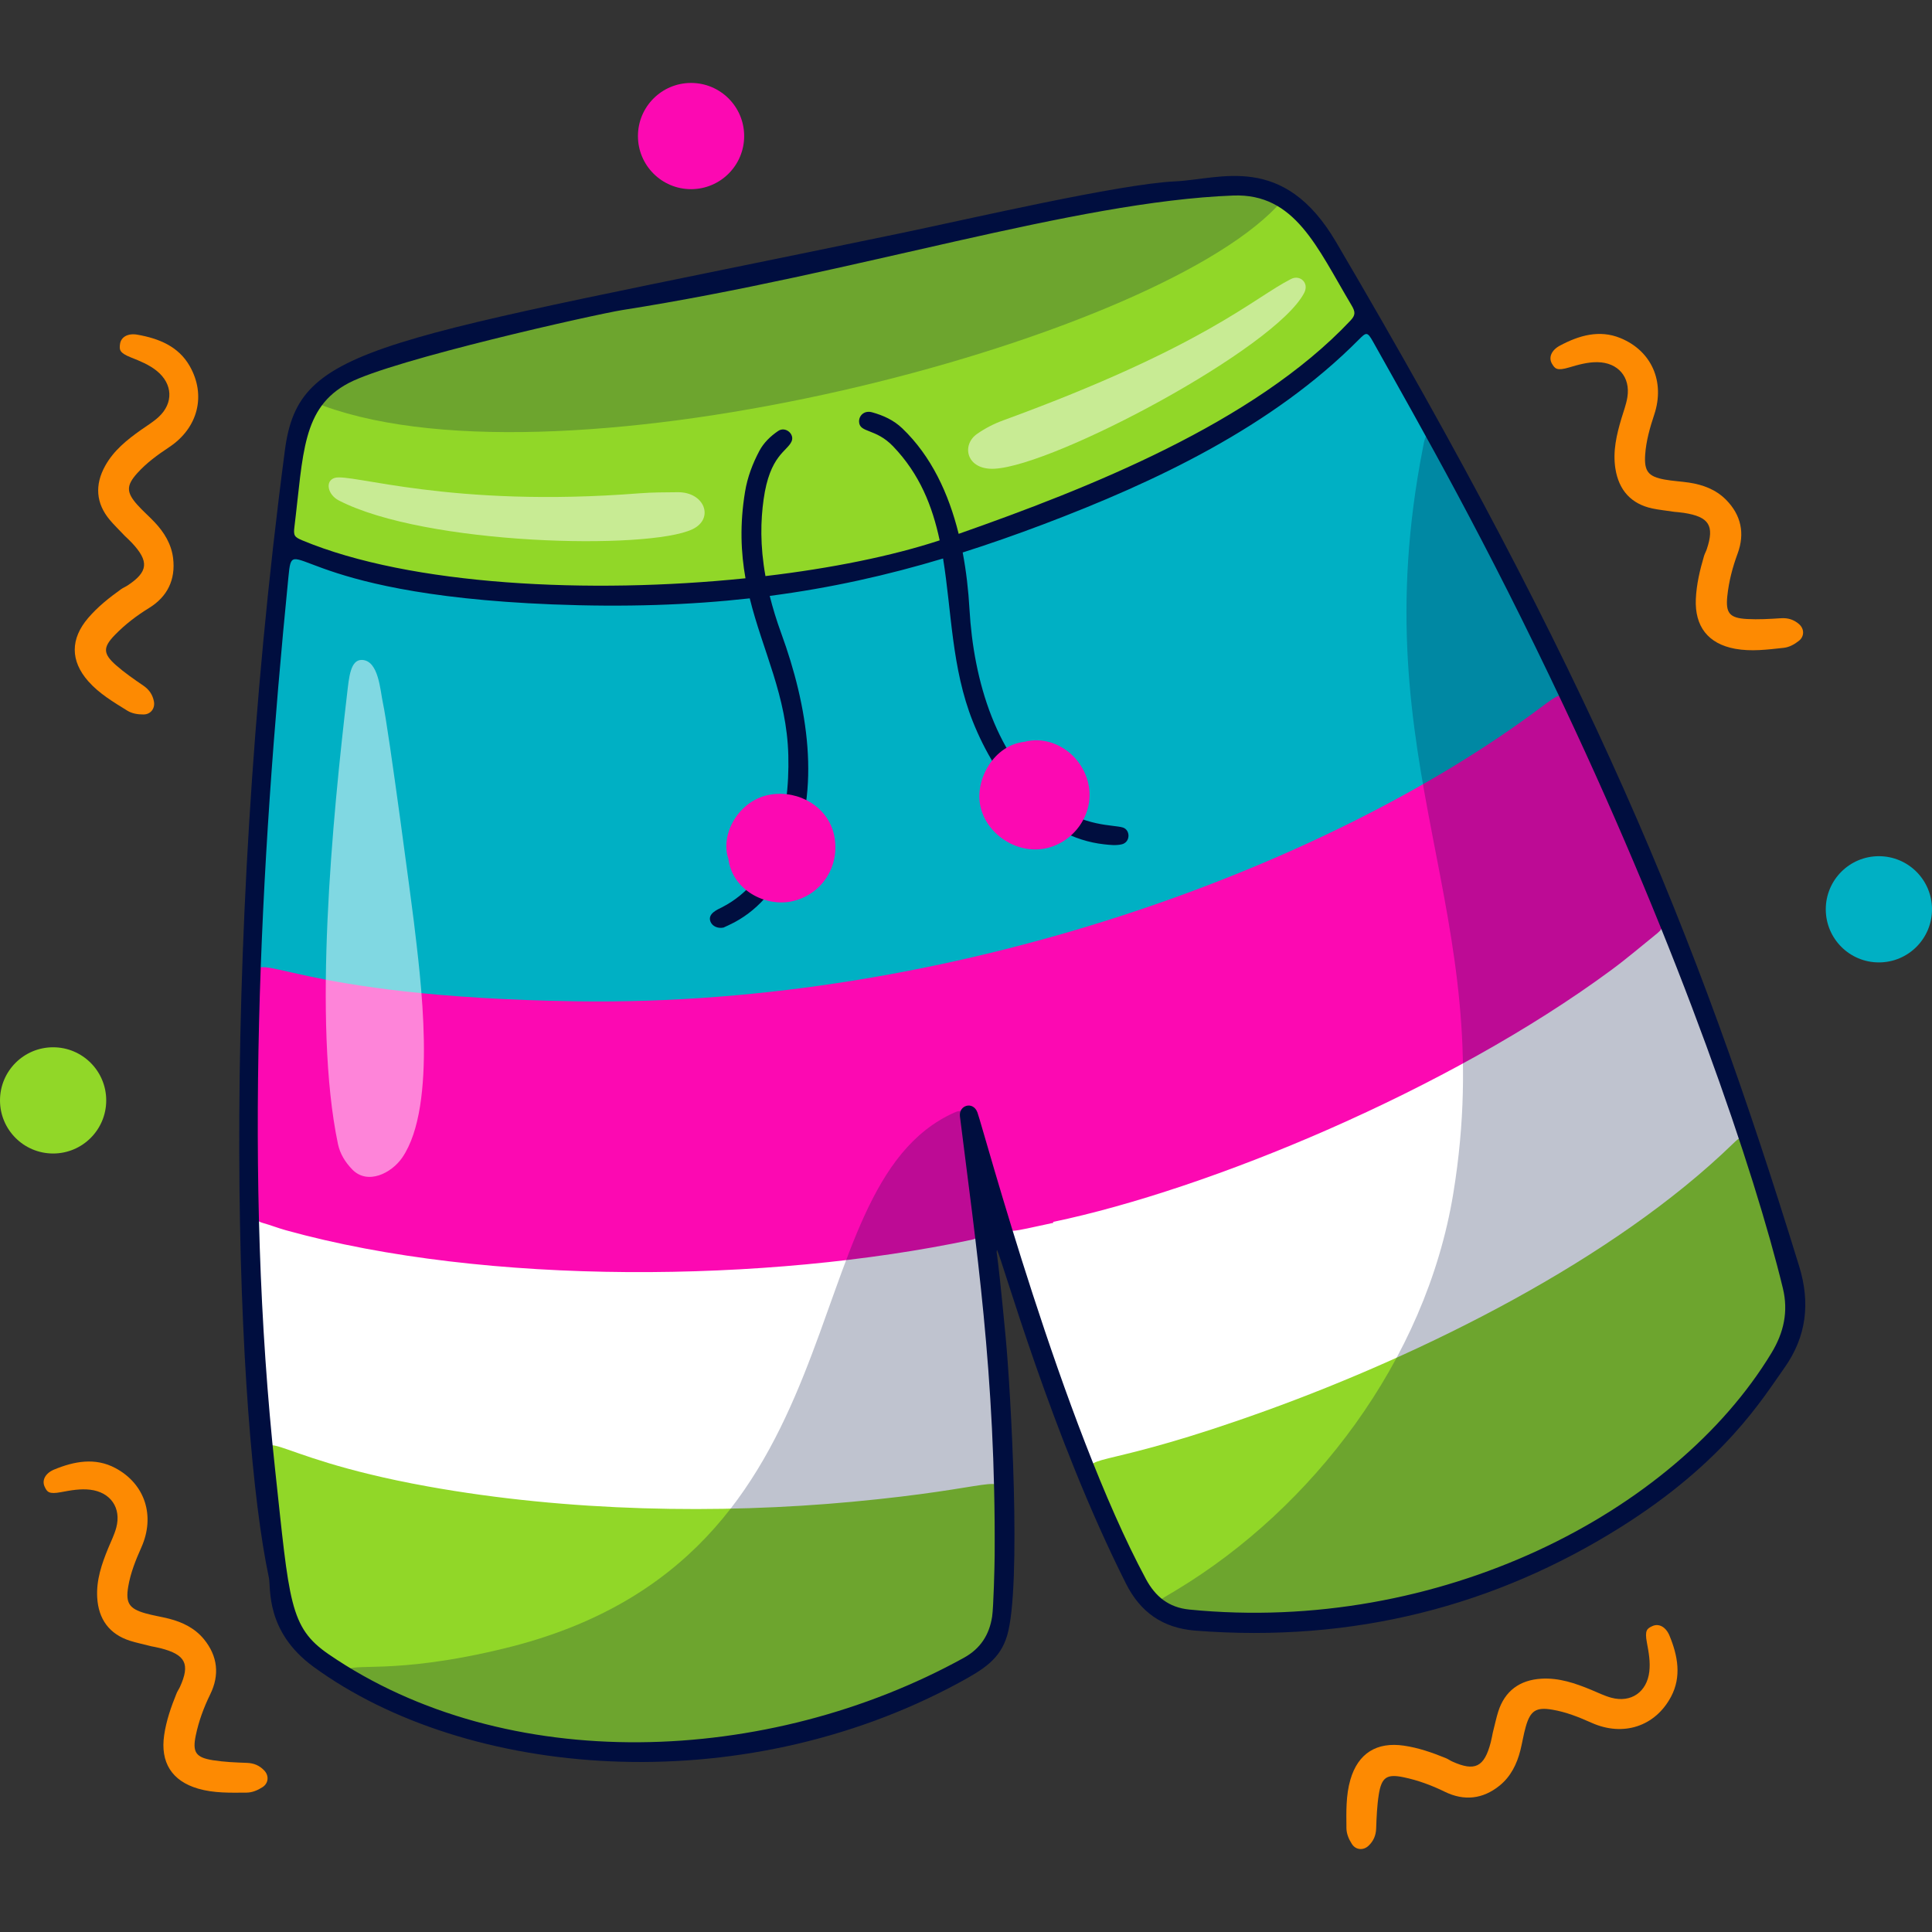
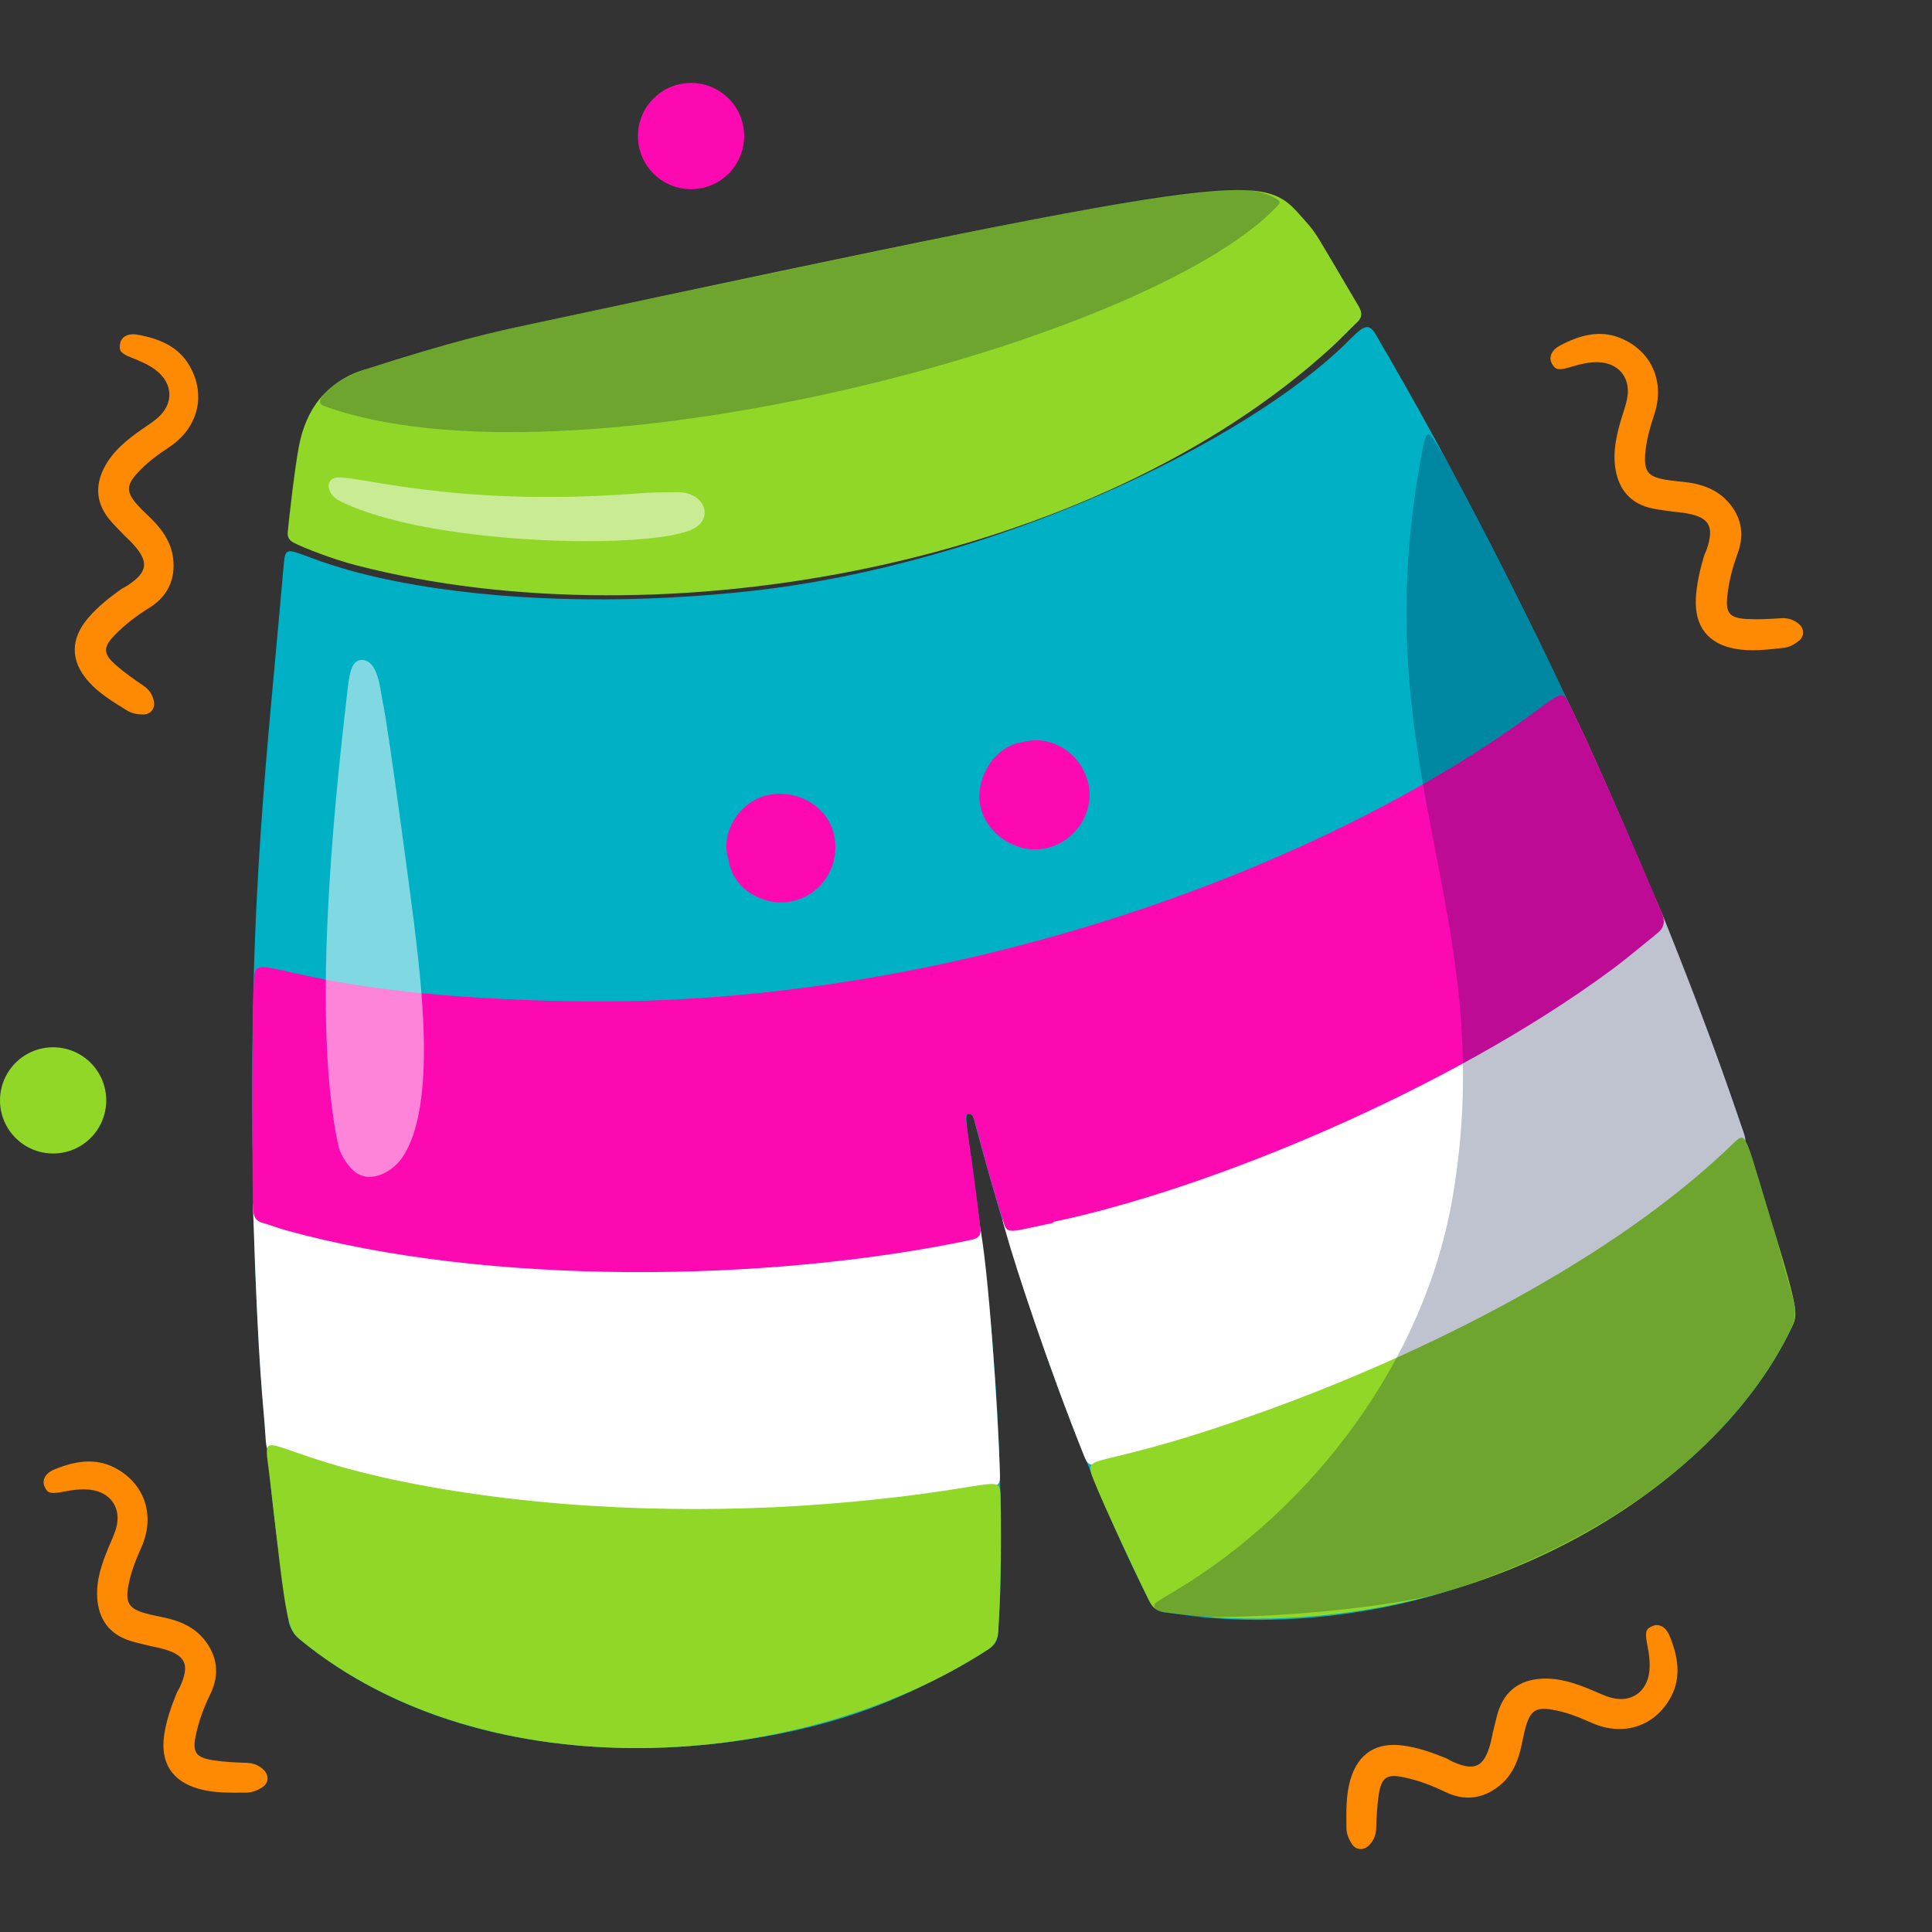
<svg xmlns="http://www.w3.org/2000/svg" version="1.1" id="Capa_1" x="0px" y="0px" viewBox="0 0 512 512" style="enable-background:new 0 0 512 512;" xml:space="preserve" width="512" height="512">
  <rect x="0" y="0" width="512" height="512" fill="#333333" stroke="none" />
  <g>
    <g>
      <g>
        <g>
          <path style="fill:#00B0C4;" d="M311.515,427.714c-3.417-0.504-5.381-0.307-7.147-3.849      c-19.504-39.104-35.202-85.304-46.299-127.394c-0.377-1.429-1.605-1.606-1.893-0.941c-1.257,2.908,10.693,57.311,8.871,126.938      c-0.088,3.365-0.483,6.722-0.535,10.086c-0.033,2.083-0.882,3.498-2.592,4.516c-14.475,8.61-30.015,17.634-57.214,22.767      c-43.258,8.163-91.375,2.435-125.134-25.29c-1.73-1.421-2.895-3.15-3.146-5.41c-0.424-3.812-7.276-43.061-8.876-96.29      c-2.639-87.846,2.58-124.926,7.651-183.31c0.705-8.109,1.827-0.134,35.498,5.565c28.241,4.78,60.087,4.632,88.297,1.522      c65.079-7.174,131.566-39.891,157.797-65.73c4.065-4.004,5.653-5.893,7.731-2.351c41.799,71.238,87.021,168.469,110.107,253.557      c1.281,4.72,1.79,6.548-0.227,10.617c-16.994,34.274-53.651,57.253-90.776,68.949      C361.759,428.552,335.611,431.266,311.515,427.714z" />
          <g>
            <path style="fill:#FFFFFF;" d="M168.945,401.621c-33.071-1.162-62.205-4.871-94.088-14.393       c-3.023-0.903-4.248-2.508-4.429-5.486c-0.692-11.388-1.891-15.649-3.382-61.8c-0.059-1.832,0.785-2.458,2.63-2.038       c4.795,1.091,9.604,4.111,36.212,8.169c33.242,5.07,74.761,5.37,106.192,2.464c45.53-4.21,46.743-7.585,47.491-4.091       c2.382,11.12,4.98,50.666,5.423,66.203c0.076,2.652-0.216,3.026-2.993,3.676C244.411,398.442,205.091,402.89,168.945,401.621z" />
            <path style="fill:#FFFFFF;" d="M287.265,385.771c-9.659-24.132-18.333-50.644-20.597-58.858       c-1.282-4.653-2.4-5.532,3.663-6.923c20.83-4.779,57.558-16.795,90.673-32.138c75.292-34.884,75.99-54.221,79.649-45.199       c13.777,33.971,20.147,53.88,21.482,57.598c0.968,2.693,0.35,4.662-1.883,6.415c-8.428,6.615-22.958,20.073-55.982,38.363       c-30.385,16.829-65.351,30.897-92.757,38.143C289.018,389.121,288.852,389.734,287.265,385.771z" />
          </g>
          <g>
            <path style="fill:#91D728;" d="M346.302,59.005c2.642,2.958,2.844,3.688,12.849,20.63c1.269,2.149,2.568,3.771,0.572,5.694       c-2.311,2.227-4.517,4.568-6.887,6.735c-62.955,57.567-176.755,78.755-258.293,57.78c-6.082-1.565-14.16-4.651-16.812-6.079       c-1.035-0.557-1.58-1.424-1.485-2.625c0.226-2.851,1.872-17.133,2.943-22.755c1.87-9.812,7.049-17.063,17.04-20.321       c24.31-7.927,35.78-10.324,43.742-12.023C339.778,43.408,334.185,45.439,346.302,59.005z" />
            <path style="fill:#91D728;" d="M79.729,434.677c-3.573-2.923-3.751-3.576-8.187-42.578c-1.93-16.98-4.393-6.501,41.83,1.823       c37.268,6.711,77.219,7.346,112.453,4.068c39.027-3.631,39.186-7.838,39.333-1.28c0.328,14.648-0.119,29.003-0.623,35.769       c-0.169,2.278-1.139,3.66-2.919,4.815C211.173,470.006,128.65,474.702,79.729,434.677z" />
            <path style="fill:#91D728;" d="M308.511,427.268c-1.798-0.248-3.012-1.136-3.859-2.828       c-4.216-8.431-14.78-31.163-15.543-34.246c-1.214-4.9,3.695-0.946,46.26-16.304c41.958-15.14,92.105-39.985,123.857-70.765       c3.434-3.327,3.127-3.021,8.606,15.124c9.059,30.001,8.846,29.697,6.786,33.982       C452.958,397.276,384.793,437.798,308.511,427.268z" />
          </g>
          <path style="fill:#FC09B2;" d="M279.142,324.062c-11.804,2.467-12.18,3.197-13.234-0.198      c-8.068-25.981-7.26-29.266-9.319-28.617c-1.478,0.466-0.452-0.553,3.222,30.128c0.231,1.927-0.385,2.768-2.447,3.203      c-53.958,11.38-128.355,12.239-181.613-2.551c-2.062-0.573-4.065-1.361-6.126-1.94c-2.358-0.663-2.572-2.338-2.607-4.742      c-0.286-19.477-0.137-55.07,0.34-60.578c0.679-7.842,9.15,5.443,85.35,6.59c99.759,1.502,199.226-35.668,255.321-77.651      c5.025-3.761,6.151-4.507,7.45-1.926c7.925,15.744,24.864,56.016,24.944,56.201c0.911,2.105,0.626,3.859-1.181,5.312      c-4.056,3.261-8.011,6.659-12.195,9.747c-43.257,31.93-106.741,58.167-147.955,66.779      C279.108,323.901,279.125,323.982,279.142,324.062z" />
          <g style="opacity:0.25;">
            <path style="fill:#000E3F;" d="M305.861,425.762c-0.115-0.969,0.721-1.251,6.062-4.479       c35.589-21.51,65.914-60.516,73.209-104.979c12.384-75.484-24.623-112.719-8.049-197.606c0.25-1.28,0.544-3.416,1.491-3.631       c3.012-0.682,71.635,132.723,93.069,216.302c3.478,13.564,5.577,15.804,2.634,21.639       c-17.368,34.429-53.919,57.155-90.525,68.628C364.714,427.602,306.52,431.307,305.861,425.762z" />
-             <path style="fill:#000E3F;" d="M93.176,444.226c-0.522-0.294-1.097-0.711-0.999-1.405c0.35-2.47,11.757,1.313,41.819-6.06       c96.743-23.727,74.279-121.832,118.876-141.901c2.177-0.98,2.678-0.344,2.953,1.729c0.602,4.544,1.933,8.982,1.941,13.62       c0,0.226,10.672,68.911,6.791,121.668c-0.192,2.608-1.069,4.245-3.205,5.598C212.635,468.352,143.846,472.71,93.176,444.226z" />
            <path style="fill:#000E3F;" d="M338.242,52.69c1.128,0.68,1.137,1.004,0.129,2.062       c-34.575,36.286-188.698,76.125-252.596,52.814c-2.84-1.036,1.129-4.635,3.675-6.271c7.223-4.641,33.336-11.672,48.072-14.768       C301.236,52.134,326.831,45.815,338.242,52.69z" />
          </g>
          <g style="opacity:0.5;">
            <path style="fill:#FFFFFF;" d="M91.989,183.819c0.502-4.293,0.869-8.996,3.903-8.931c4.494,0.097,4.869,8.18,5.599,11.491       c1.484,6.729,7.81,54.651,8.193,57.908c1.685,14.306,6.384,48.669-3.09,62.496c-2.84,4.134-9.198,7.34-13.26,3.121       c-1.835-1.906-3.217-4.091-3.772-6.726C82.785,270.944,88.17,216.496,91.989,183.819z" />
            <path style="fill:#FFFFFF;" d="M89.778,132.618c-2.969-1.535-3.699-5.193-1.055-5.976c4.335-1.285,30.538,8.04,80.799,4.085       c3.346-0.263,6.717-0.249,10.078-0.284c7.161-0.075,9.771,7.03,3.886,9.823C171.818,145.806,112.781,144.509,89.778,132.618z" />
-             <path style="fill:#FFFFFF;" d="M263.543,124.219c-7.438,0.384-8.862-6.263-4.605-9.232c2.131-1.486,4.44-2.682,6.903-3.581       c53.406-19.513,66.312-32.429,76.317-37.478c2.36-1.191,4.837,1.031,3.475,3.67       C338.083,92.238,279.616,123.389,263.543,124.219z" />
          </g>
        </g>
-         <path style="fill:#000E3F;" d="M476.792,335.55c-27.665-89.839-55.272-156.652-122.745-271.454     C340.1,40.363,323.4,47.511,311.467,48.063c-14.764,0.683-54.601,9.955-72.152,13.607     C98.488,90.965,79.228,90.992,75.499,119.329C57.438,256.566,62.716,378.183,71.26,418.099c0.574,2.682-1.02,14.251,11.853,23.64     c40.495,29.536,112.607,35.824,171.009,4.214c6.693-3.621,10.893-6.301,12.758-12.443c3.926-12.929,0.981-64.904-0.368-79.136     c-2.643-27.88-2.494-21.084-2.309-23.17c1.59,3.119,14.363,49.046,34.196,88.476c3.768,7.492,9.653,11.771,18.395,12.454     c41.995,3.281,79.499-6.596,112.574-27.338c27.732-17.391,37.776-34.248,43.444-42.196     C478.808,354.191,479.767,345.209,476.792,335.55z M78.019,139.685c2.385-19.418,1.977-31.652,14.381-38.177     c11.825-6.22,65.645-18.263,72.586-19.353c61.919-9.724,119.562-28.715,161.804-30.337c16.418-0.63,22.205,13.695,31.361,29.053     c1.078,1.809,1.103,2.634-0.291,4.113c-25.648,27.217-69.721,44.514-103.804,56.493c-2.637-10.665-7.251-20.605-14.932-27.952     c-2.295-2.197-5.035-3.434-8.015-4.263c-2.106-0.586-3.528,0.933-3.445,2.53c0.152,2.983,4.385,1.663,9.02,6.493     c7.064,7.363,10.408,15.859,12.339,24.915c-12.703,4.172-28.742,7.411-46.168,9.469c-1.461-8.149-1.268-14.756-0.489-20.331     c1.634-11.7,6.213-12.681,7.408-15.35c0.869-1.942-1.628-4.093-3.565-2.768c-2.041,1.398-3.816,3.094-4.984,5.299     c-1.799,3.399-3.144,6.965-3.776,10.787c-1.437,8.694-1.095,16.134,0.112,22.946c-41.212,4.239-88.756,1.937-117.491-10.068     C78.009,142.324,77.747,141.899,78.019,139.685z M469.469,358.533c-25.744,42.527-88.212,74.57-154.309,68.013     c-5.425-0.539-8.979-3.442-11.468-8.062c-22.14-41.106-42.986-118.995-44.652-123.642c-1.124-3.135-5.015-1.983-4.643,1.022     c4.135,33.412,9.521,68.17,9.194,116.499c-0.016,2.455-0.294,13.626-0.668,16.053c-0.744,4.833-3.1,8.496-7.481,10.913     c-51.956,28.671-121.257,31.333-168.312-0.913c-10.468-7.173-10.41-13.771-14.225-48.988     c-8.389-77.46-4.132-159.295,3.523-236.463c1.29-13.007,0.037,4.423,69.883,7.204c19.321,0.77,36.447,0.178,52.378-1.598     c3.455,14.003,9.831,25.847,10.223,41.635c0.394,15.849-3.505,33.007-17.571,40.231c-1.144,0.588-3.955,1.69-3.034,3.865     c0.469,1.108,1.83,1.839,3.432,1.514c0.706-0.336,1.832-0.818,2.905-1.396c7.072-3.804,11.524-9.921,14.782-17.017     c8.363-18.212,4.537-40.586-2.364-59.493c-1.299-3.557-2.301-6.872-3.077-9.991c16.12-2.103,31.096-5.456,45.937-9.911     c2.285,13.998,2.245,29.062,7.893,43.22c6.257,15.682,18.182,30.716,34.841,32.532c1.532,0.167,3.057,0.343,4.563,0.01     c2.406-0.53,2.382-3.819,0.359-4.465c-2.492-0.798-10.276-0.128-18.353-6.406c-15.193-11.808-21.224-32.428-22.306-51.483     c-0.282-4.975-0.856-10.033-1.798-15.003c7.039-2.235,14.079-4.702,21.236-7.406c29.957-11.324,60.823-25.941,83.669-48.933     c2.065-2.079,2.318-2.243,3.873,0.536c13.172,23.531,29.582,52.12,50.484,96.405c30.783,65.222,50.577,123.365,58.097,154.393     C473.974,347.559,472.727,353.151,469.469,358.533z" />
        <g>
          <path style="fill:#FC09B2;" d="M271.503,196.585c7.23-1.9,15.115,3.139,16.907,11.055c1.78,7.861-3.71,15.655-11.401,17.212      c-7.65,1.548-15.756-3.877-17.245-11.419C258.394,206.494,263.382,197.468,271.503,196.585z" />
          <path style="fill:#FC09B2;" d="M193.026,227.585c-2.262-6.484,2.774-15.683,11.223-17.02c7.6-1.203,15.174,3.348,16.781,10.683      c1.787,8.158-3.235,16.006-11.347,17.65C202.723,240.31,194.024,235.811,193.026,227.585z" />
        </g>
      </g>
      <g>
        <g>
          <path style="fill:#FD8A02;" d="M443.745,135.644c-2.436-0.365-4.157-0.537-5.84-0.892c-5.59-1.181-8.901-4.814-9.807-10.552      c-0.728-4.608,0.307-8.983,1.608-13.338c0.552-1.849,1.255-3.678,1.562-5.57c0.868-5.345-2.453-9.216-7.889-9.311      c-2.613-0.046-5.108,0.673-7.59,1.407c-3.209,0.949-3.724,0.322-4.508-1.018c-0.937-1.602-0.168-3.557,2.088-4.765      c5.064-2.711,10.472-4.3,16.056-2.014c8.275,3.387,11.858,11.567,8.978,20.25c-1.161,3.503-2.164,7.001-2.414,10.666      c-0.3,4.402,0.831,5.802,5.193,6.587c2.115,0.381,4.279,0.479,6.407,0.797c3.697,0.554,7.133,1.837,9.802,4.52      c4.033,4.054,5.074,8.953,3.1,14.283c-1.359,3.669-2.324,7.391-2.732,11.26c-0.476,4.508,0.561,5.827,5.202,6.09      c2.995,0.169,6.02-0.015,9.021-0.209c1.847-0.119,3.381,0.361,4.755,1.537c1.47,1.26,1.476,3.279,0.002,4.445      c-1.204,0.952-2.548,1.704-4.063,1.868c-4.274,0.463-8.574,1.033-12.857,0.246c-7.176-1.319-10.723-5.946-10.402-13.202      c0.173-3.905,1.075-7.651,2.165-11.37c0.181-0.616,0.52-1.184,0.726-1.795c2.108-6.271,0.631-8.619-6.086-9.653      C445.157,135.749,444.079,135.68,443.745,135.644z" />
          <path style="fill:#FD8A02;" d="M40.18,436.297c-2.387-0.608-4.082-0.952-5.721-1.474c-5.443-1.736-8.373-5.683-8.699-11.483      c-0.262-4.658,1.207-8.906,2.938-13.109c0.735-1.784,1.618-3.534,2.114-5.385c1.401-5.231-1.515-9.415-6.914-10.056      c-2.595-0.308-5.15,0.157-7.693,0.638c-3.288,0.622-3.738-0.053-4.384-1.465c-0.771-1.688,0.19-3.556,2.556-4.531      c5.31-2.189,10.851-3.228,16.177-0.392c7.893,4.201,10.637,12.699,6.901,21.049c-1.507,3.369-2.856,6.749-3.472,10.37      c-0.74,4.349,0.244,5.856,4.505,7.075c2.066,0.591,4.209,0.906,6.294,1.436c3.623,0.923,6.913,2.544,9.299,5.481      c3.606,4.439,4.15,9.417,1.651,14.522c-1.721,3.514-3.054,7.121-3.849,10.929c-0.926,4.437-0.027,5.853,4.565,6.581      c2.963,0.469,5.991,0.589,8.996,0.698c1.85,0.067,3.328,0.698,4.577,2.007c1.336,1.401,1.139,3.41-0.445,4.423      c-1.293,0.827-2.707,1.44-4.231,1.451c-4.299,0.031-8.635,0.167-12.816-1.046c-7.008-2.032-10.072-6.992-9.025-14.179      c0.564-3.868,1.838-7.505,3.295-11.095c0.241-0.595,0.636-1.126,0.902-1.713c2.727-6.028,1.493-8.512-5.086-10.215      C41.574,436.543,40.509,436.366,40.18,436.297z" />
          <path style="fill:#FD8A02;" d="M33.144,142.091c-1.692-1.79-2.942-2.987-4.047-4.304c-3.672-4.376-4.038-9.279-1.213-14.354      c2.268-4.076,5.781-6.882,9.491-9.508c1.575-1.115,3.256-2.122,4.665-3.421c3.98-3.672,3.752-8.768-0.468-12.195      c-2.028-1.647-4.437-2.62-6.842-3.573c-3.111-1.232-3.13-2.043-2.921-3.581c0.25-1.839,2.061-2.904,4.582-2.464      c5.658,0.989,10.895,3.072,13.882,8.316c4.425,7.769,2.201,16.418-5.421,21.478c-3.074,2.042-6.021,4.177-8.478,6.908      c-2.95,3.28-2.924,5.08,0.025,8.387c1.43,1.604,3.073,3.016,4.552,4.579c2.569,2.716,4.483,5.845,4.929,9.602      c0.675,5.679-1.526,10.177-6.367,13.155c-3.333,2.05-6.387,4.385-9.095,7.179c-3.155,3.255-3.152,4.933,0.34,8.002      c2.253,1.98,4.748,3.701,7.23,5.399c1.528,1.045,2.439,2.369,2.795,4.142c0.381,1.898-0.86,3.491-2.74,3.501      c-1.535,0.007-3.057-0.23-4.351-1.036c-3.65-2.271-7.387-4.474-10.273-7.735c-4.836-5.464-4.774-11.293-0.047-16.808      c2.544-2.968,5.565-5.36,8.716-7.616c0.522-0.374,1.14-0.611,1.678-0.965c5.527-3.636,5.812-6.396,1.162-11.352      C34.191,143.044,33.385,142.325,33.144,142.091z" />
          <path style="fill:#FD8A02;" d="M395.58,459.29c0.608-2.387,0.952-4.083,1.474-5.721c1.735-5.443,5.683-8.373,11.482-8.7      c4.657-0.262,8.906,1.206,13.109,2.937c1.784,0.735,3.534,1.617,5.385,2.113c5.231,1.4,9.415-1.516,10.055-6.915      c0.308-2.595-0.158-5.15-0.638-7.693c-0.622-3.288,0.053-3.738,1.465-4.384c1.687-0.771,3.556,0.189,4.531,2.555      c2.189,5.31,3.229,10.85,0.394,16.177c-4.2,7.893-12.698,10.638-21.049,6.902c-3.369-1.507-6.749-2.855-10.37-3.471      c-4.35-0.74-5.856,0.245-7.075,4.506c-0.591,2.065-0.906,4.209-1.436,6.295c-0.922,3.623-2.543,6.913-5.48,9.299      c-4.439,3.606-9.417,4.151-14.521,1.652c-3.514-1.72-7.121-3.053-10.93-3.848c-4.437-0.926-5.854-0.026-6.581,4.565      c-0.469,2.963-0.589,5.991-0.697,8.996c-0.067,1.85-0.698,3.328-2.006,4.577c-1.401,1.337-3.41,1.139-4.423-0.444      c-0.827-1.293-1.44-2.706-1.451-4.23c-0.032-4.299-0.168-8.635,1.045-12.816c2.032-7.008,6.991-10.073,14.178-9.026      c3.868,0.563,7.505,1.837,11.095,3.294c0.595,0.241,1.126,0.636,1.713,0.902c6.028,2.727,8.512,1.492,10.215-5.087      C395.335,460.684,395.512,459.619,395.58,459.29z" />
        </g>
        <g>
-           <path style="fill:#00B0C4;" d="M512,240.975c0,7.773-6.302,14.075-14.075,14.075c-7.773,0-14.075-6.302-14.075-14.075      c0-7.773,6.302-14.075,14.075-14.075C505.698,226.901,512,233.202,512,240.975z" />
          <path style="fill:#FC09B2;" d="M197.213,36.056c0,7.773-6.301,14.075-14.075,14.075s-14.075-6.302-14.075-14.075      c0-7.773,6.302-14.075,14.075-14.075S197.213,28.282,197.213,36.056z" />
          <path style="fill:#91D728;" d="M28.15,291.615c0,7.773-6.302,14.075-14.075,14.075S0,299.388,0,291.615      c0-7.773,6.302-14.075,14.075-14.075S28.15,283.841,28.15,291.615z" />
        </g>
      </g>
    </g>
  </g>
</svg>